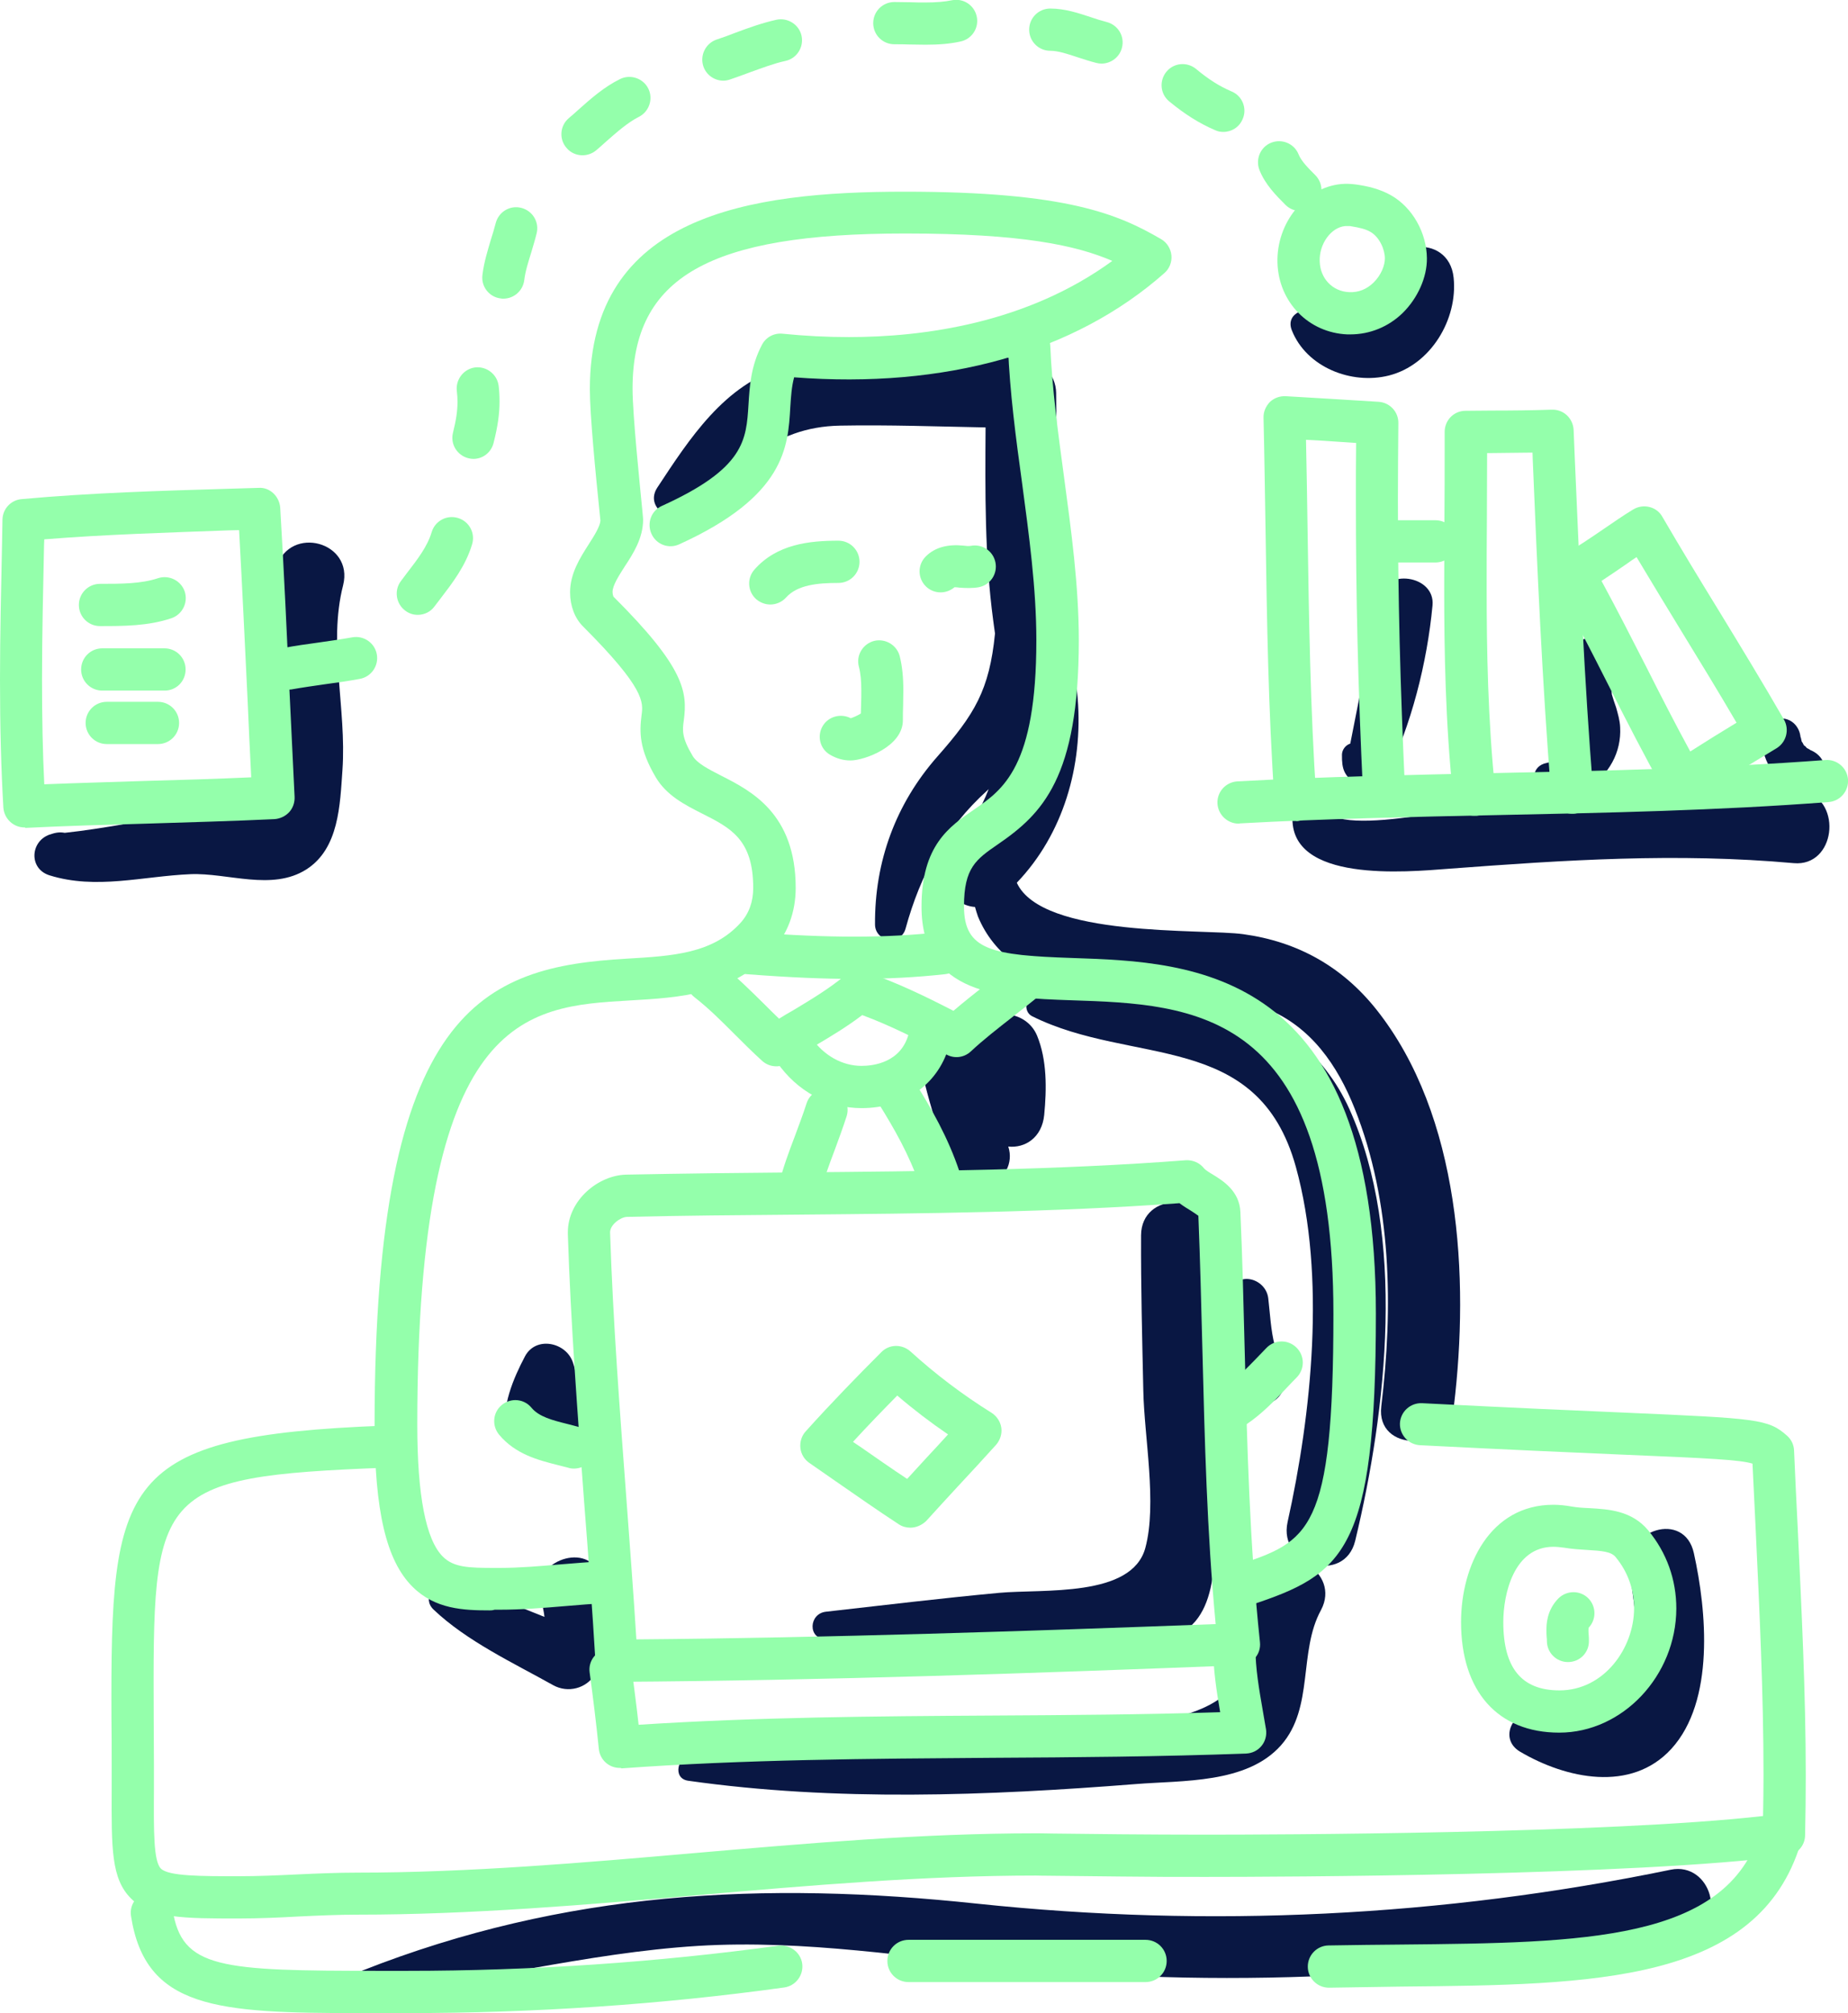
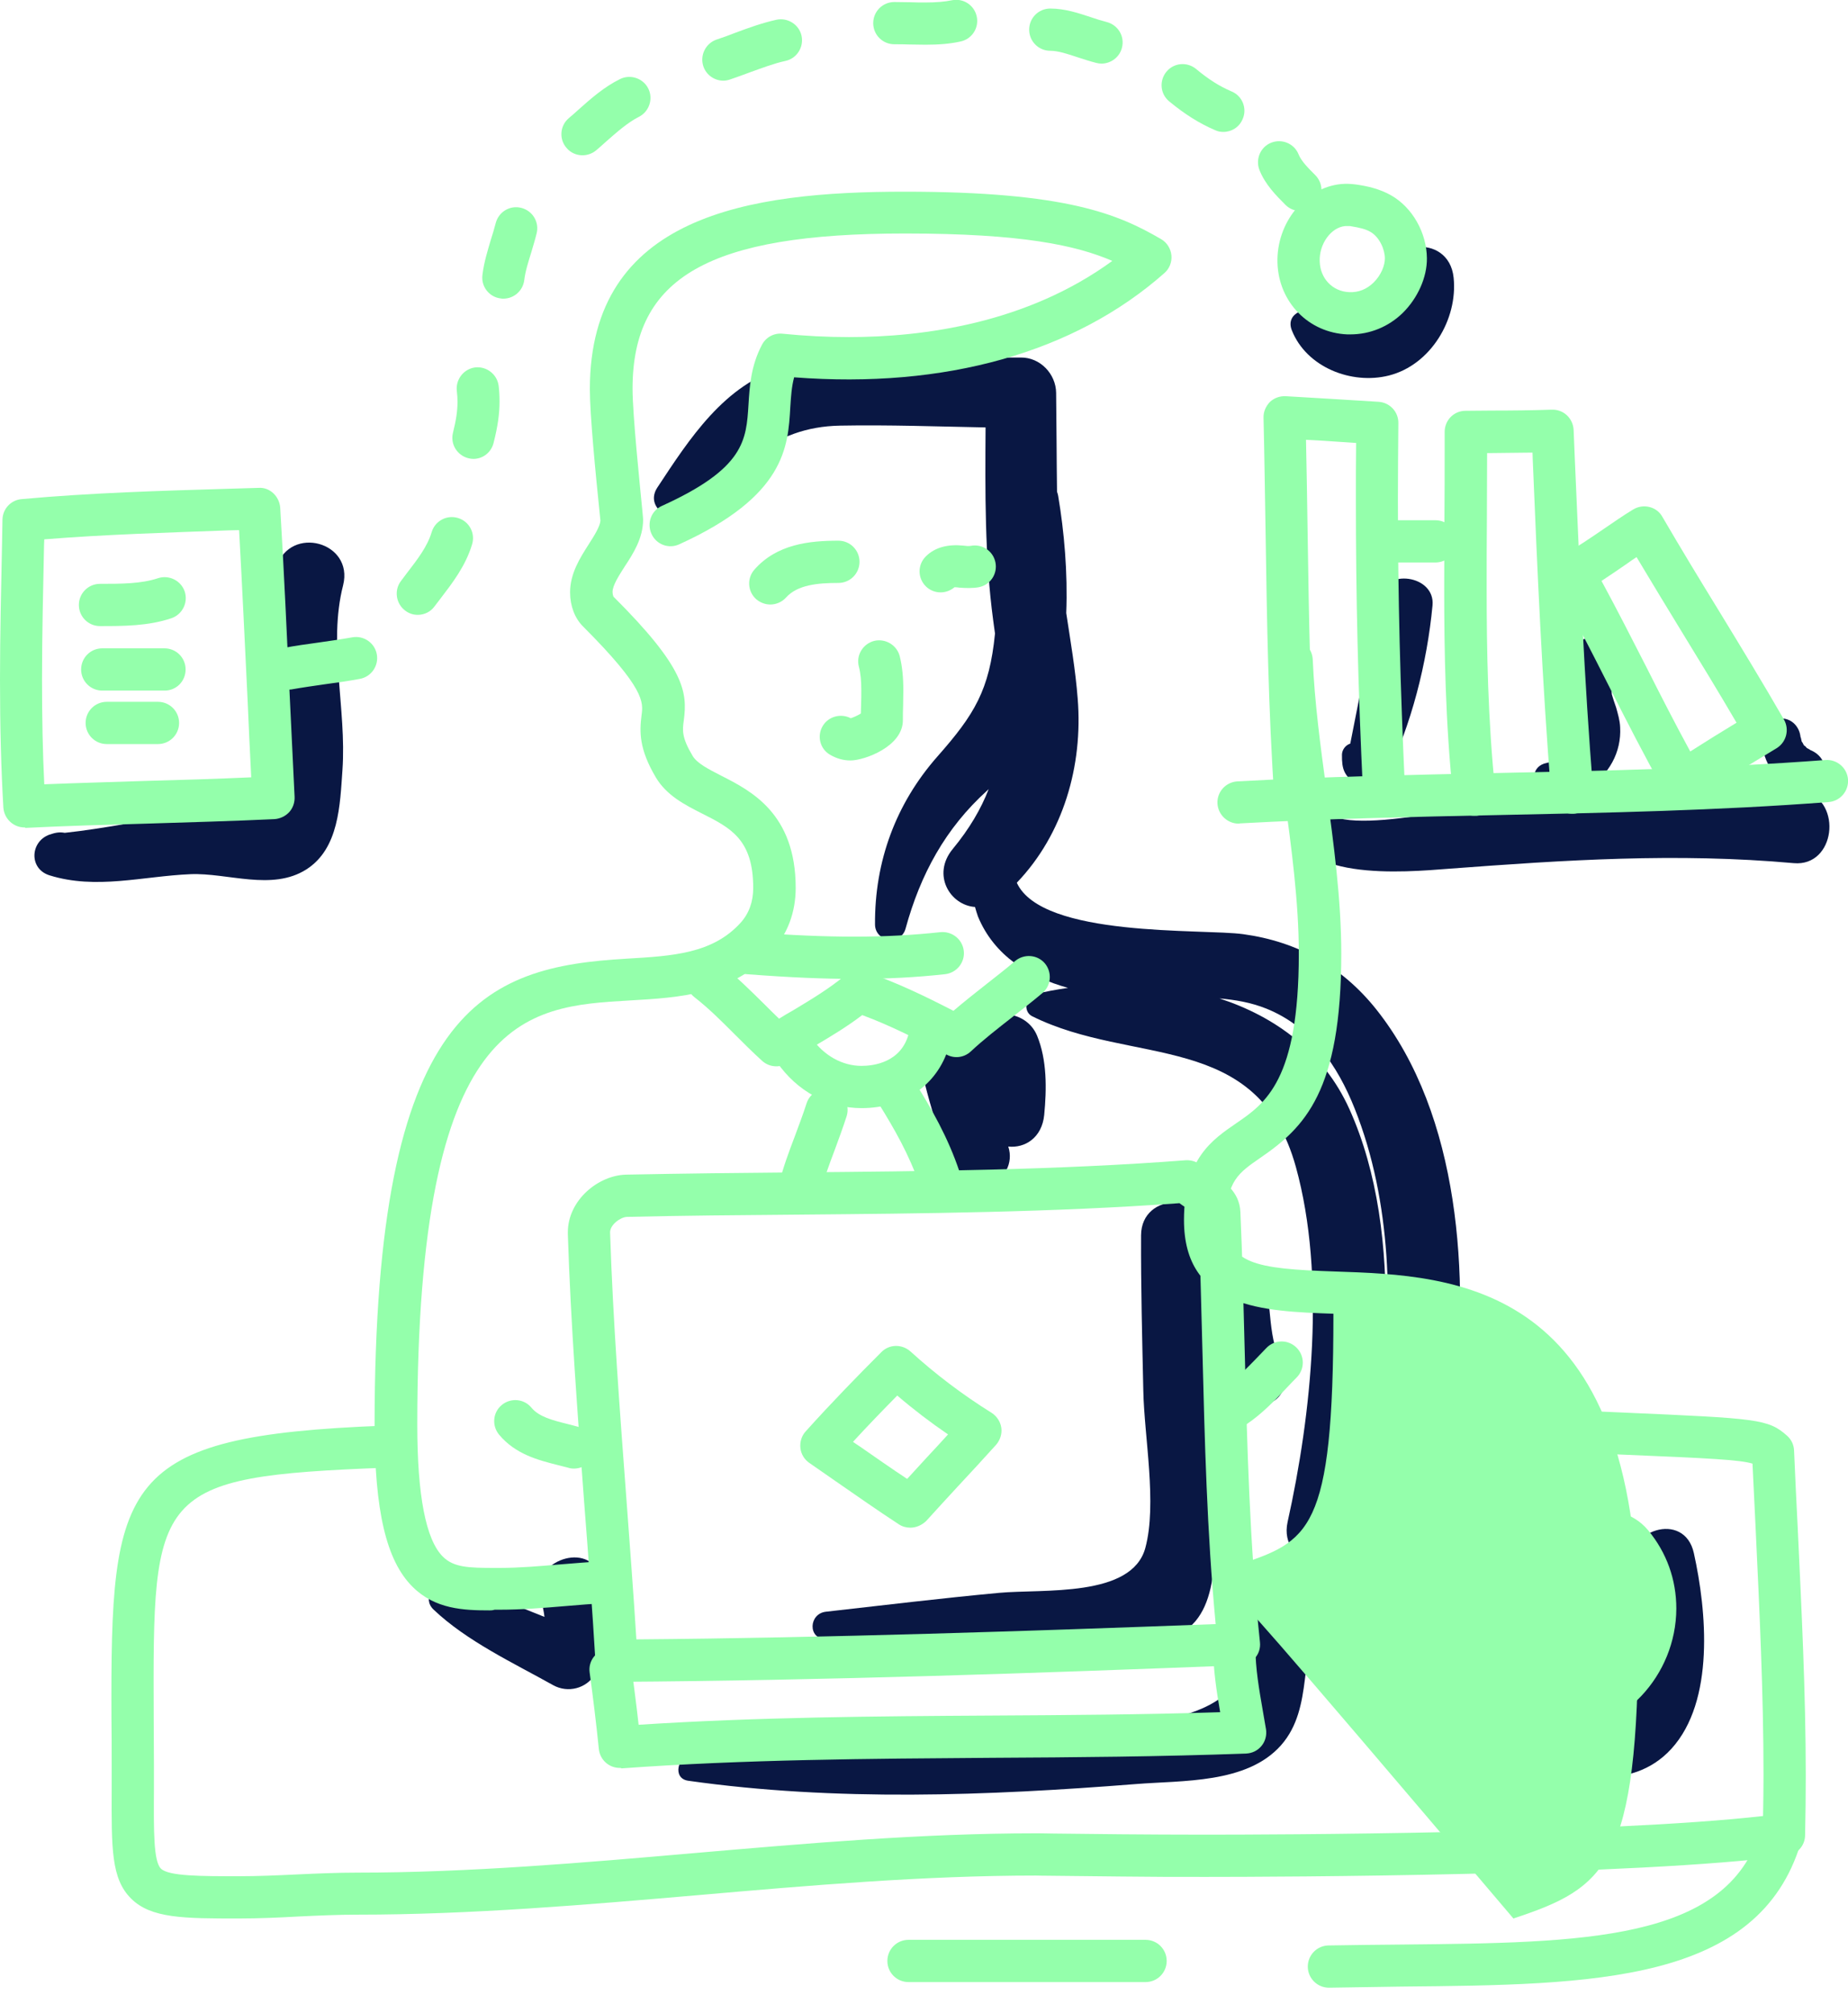
<svg xmlns="http://www.w3.org/2000/svg" id="Layer_1" x="0px" y="0px" viewBox="0 0 82.24 89.58" style="enable-background:new 0 0 82.24 89.58;" xml:space="preserve">
  <style type="text/css"> .st0{fill:#091743;} .st1{fill:#94FFAB;} .st2{fill:none;} </style>
  <g>
    <g>
-       <path class="st0" d="M74.35,83.2c-10.18,2.1-20.54,2.6-30.87,1.51c-9.5-1.01-18.35-0.57-27.36,2.98c-0.5,0.2-0.51,1.1,0.14,1.04 c4.96-0.5,9.81-1.83,14.8-2.14c4.76-0.29,9.43,0.51,14.15,0.97c10,0.98,20.06,0.36,29.9-1.6C76.92,85.61,76.15,82.83,74.35,83.2z" />
-     </g>
+       </g>
    <g>
      <path class="st0" d="M56.24,70.14c-0.86,1.44-0.62,2.71-1.06,4.23c-0.76,2.65-6.42,2.43-8.83,2.64 c-5.18,0.44-10.39,0.55-15.57,1.05c-0.61,0.06-0.88,1.07-0.16,1.18c6.57,0.93,13.3,0.67,19.91,0.15c2.09-0.17,4.96-0.01,6.48-1.73 c1.48-1.68,0.76-4.16,1.78-6.02C59.68,69.96,57.21,68.51,56.24,70.14z" />
    </g>
    <g>
      <path class="st0" d="M61.25,44.92c-1.52-1.91-3.51-3.02-5.92-3.35c-1.79-0.25-8.96,0.17-10.08-2.29c2.07-2.16,2.95-5.21,2.71-8.19 c-0.1-1.29-0.32-2.55-0.51-3.81c0.07-1.8-0.09-3.62-0.36-5.22c-0.01-0.06-0.03-0.12-0.05-0.18c-0.02-1.47-0.02-2.94-0.04-4.4 c-0.01-0.84-0.71-1.58-1.57-1.57c-3.33,0.04-7.33-0.51-10.56,0.43c-2.63,0.76-4.19,3.19-5.62,5.36c-0.58,0.89,0.67,1.69,1.39,1.08 c2.19-1.86,3.65-3.79,6.76-3.84c2.15-0.04,4.31,0.04,6.46,0.08c-0.02,2.87-0.04,5.76,0.34,8.59c0.03,0.2,0.05,0.39,0.08,0.58 c-0.25,2.52-0.91,3.6-2.56,5.47c-1.86,2.11-2.8,4.68-2.78,7.48c0.01,0.78,1.15,0.95,1.36,0.18c0.66-2.41,1.77-4.46,3.63-6.14 c0.02-0.02,0.05-0.04,0.07-0.07c-0.34,0.88-0.85,1.76-1.61,2.68c-0.93,1.14-0.11,2.49,1,2.57c0.04,0.14,0.08,0.28,0.13,0.42 c0.72,1.75,2.28,2.7,4.01,3.18c-0.5,0.07-0.99,0.16-1.47,0.28c-0.43,0.11-0.54,0.77-0.13,0.98c4.47,2.23,10.05,0.6,11.74,6.71 c1.34,4.85,0.7,10.99-0.37,15.8c-0.43,1.95,2.54,2.79,3.01,0.83c1.4-5.82,2.28-13.58-0.26-19.21c-1.15-2.54-3.29-4.11-5.78-4.92 c0.71,0.06,1.4,0.18,2.08,0.45c1.99,0.8,3.17,2.52,3.94,4.46c1.65,4.15,1.71,8.87,1.18,13.24c-0.25,2.06,2.98,2.04,3.23,0 C65.39,56.87,65,49.64,61.25,44.92z" />
    </g>
    <g>
      <path class="st0" d="M80.3,35.2c0.35-0.01,0.68-0.18,0.84-0.56c0.23-0.55-0.08-1.09-0.62-1.28c0.13,0.05-0.03-0.03-0.12-0.08 c0-0.02-0.11-0.12-0.12-0.11C80.25,33.1,80.19,33,80.18,33c-0.02-0.09-0.06-0.29-0.05-0.17c-0.03-0.46-0.37-0.86-0.86-0.86 c-0.48,0-0.85,0.39-0.86,0.86c-0.02,0.9,0.49,1.8,1.29,2.22l-0.09-0.02c-0.31-0.08-0.61-0.06-0.87,0.04 c-2.69-0.2-5.38-0.2-8.06-0.01c0.44-0.28,0.82-0.68,1.07-1.14c0.26-0.47,0.38-1.02,0.35-1.55c-0.01-0.31-0.1-0.6-0.18-0.89 c-0.07-0.19-0.13-0.38-0.19-0.58c0-0.05-0.01-0.09-0.01-0.13c1.44-0.76,0.12-3.04-1.39-2.26c-1.07,0.55-1.38,1.8-1.01,2.89 c0.16,0.47,0.62,0.99,0.63,1.49c0.01,0.66-0.57,0.95-1.12,1.06c-0.7,0.14-0.69,0.91-0.28,1.31c-2.4,0.42-8.96,2.14-9.69,0.69 c-0.34-0.68-1.3-0.3-1.34,0.36c-0.16,2.99,5.1,2.49,6.93,2.35c5.2-0.39,10.16-0.72,15.38-0.25C81.67,38.57,82.01,35.69,80.3,35.2z " />
    </g>
    <g>
      <path class="st0" d="M12.31,25.22c-0.48,1.49-0.42,2.91-0.29,4.46c0.12,1.5,0.78,4.75-0.17,6.01c-0.55,0.72-0.84,0.42-1.78,0.41 c-0.66,0-1.31,0.06-1.96,0.15c-1.76,0.25-3.46,0.62-5.23,0.81c-0.21-0.04-0.39-0.02-0.68,0.08c-0.86,0.31-0.92,1.52,0,1.81 c2.08,0.65,4.15,0.04,6.27-0.05c1.66-0.07,3.63,0.76,5.16-0.21c1.46-0.93,1.5-2.88,1.61-4.43c0.19-2.72-0.65-5.57,0.03-8.22 C15.75,24.11,12.92,23.35,12.31,25.22z" />
    </g>
    <g>
      <path class="st0" d="M46.15,46.08c-0.51-1.22-2.35-1.29-2.64-0.01c-0.37-0.02-0.72,0.09-1,0.34c-0.02-0.04-0.04-0.08-0.07-0.11 c-0.55-0.83-1.69-0.28-1.54,0.65c0.17,1.12,0.51,2.22,0.84,3.32c0.11,0.66,0.31,1.31,0.61,1.94c0.73,1.54,3.02,0.33,2.52-1.19 c0.74,0.08,1.5-0.39,1.6-1.41C46.58,48.46,46.6,47.17,46.15,46.08z" />
    </g>
    <g>
      <path class="st0" d="M75.38,69.11c-0.42-1.91-3.11-1.04-2.86,0.79c0.23,1.69,0.62,3.92-0.07,5.55c-0.69,1.63-2.71,0.96-4.06,0.74 c-1.02-0.17-1.74,1.17-0.74,1.76c2.04,1.2,4.94,1.83,6.73-0.13C76.32,75.69,75.95,71.68,75.38,69.11z" />
    </g>
    <g>
      <path class="st0" d="M53.92,65.35c-0.02-3.46,0-6.92-0.11-10.38c-0.06-1.94-3.02-1.96-3.03,0c-0.01,2.31,0.05,4.61,0.1,6.92 c0.04,2.04,0.62,5.03,0.09,6.99c-0.6,2.22-4.55,1.82-6.51,2c-2.58,0.24-5.14,0.55-7.71,0.84c-0.76,0.09-0.81,1.21,0,1.22 c3.36,0.06,6.72,0.11,10.08,0.1c1.7-0.01,5.05,0.67,6.37-0.9C54.52,70.58,53.93,67.17,53.92,65.35z" />
    </g>
    <g>
      <path class="st0" d="M26.68,70.02c-0.65-1.49-3.16-0.43-2.63,1.11c0.1,0.3,0.15,0.57,0.18,0.82c-1.41-0.56-2.84-1.18-4.28-1.47 c-0.63-0.13-1.18,0.64-0.66,1.14c1.48,1.41,3.56,2.38,5.33,3.37c0.65,0.36,1.48,0.15,1.86-0.49 C27.33,73.09,27.33,71.5,26.68,70.02z" />
    </g>
    <g>
-       <path class="st0" d="M26.89,61.81c-0.25-0.44-0.76-0.67-1.25-0.64c-0.04-0.18-0.08-0.36-0.14-0.53c-0.29-0.91-1.65-1.21-2.14-0.28 c-0.51,0.97-1.07,2.26-0.83,3.38c0.14,0.64,0.88,0.76,1.35,0.44c0.38,0.32,0.92,0.43,1.43,0.12c0.38-0.22,0.74-0.45,1.11-0.7 C27,63.2,27.26,62.45,26.89,61.81z" />
-     </g>
+       </g>
    <g>
      <path class="st0" d="M57.18,60.7c-0.04-0.35-0.22-0.63-0.45-0.82c-0.18-0.69-0.21-1.43-0.29-2.11c-0.11-0.91-1.44-1.26-1.71-0.23 c-0.33,1.3-0.1,2.51,0.06,3.81c0.19,1.53,2.32,1.6,2.43,0C57.23,61.12,57.2,60.93,57.18,60.7z" />
    </g>
    <g>
      <path class="st0" d="M61.35,26.61c-0.39,2.17-0.84,4.32-1.26,6.48c-0.2,0.06-0.36,0.26-0.37,0.48c-0.01,0.68,0.1,0.94,0.65,1.35 c0.39,0.29,1.09,0.08,1.3-0.34c1.14-2.31,1.84-5.09,2.08-7.64C63.88,25.58,61.59,25.26,61.35,26.61z" />
    </g>
    <g>
      <path class="st0" d="M64.69,12.36c-0.21-2.08-3.28-1.67-2.83,0.38c0.16,0.71-0.22,1.4-0.85,1.73c-0.82,0.43-1.6,0-2.26-0.51 c-0.51-0.4-1.58-0.06-1.26,0.74c0.65,1.64,2.65,2.43,4.32,2.01C63.67,16.24,64.88,14.21,64.69,12.36z" />
    </g>
    <g>
      <path class="st1" d="M27.44,74.84c-0.5,0-0.91-0.39-0.94-0.88c-0.14-2.36-0.32-4.75-0.5-7.06c-0.29-3.91-0.6-7.96-0.73-11.98 c0-0.01,0-0.07,0-0.08c0-1.44,1.36-2.54,2.59-2.57c2.53-0.05,5.11-0.08,7.59-0.1c5.69-0.05,11.58-0.1,17.32-0.54 c0.32-0.02,0.63,0.12,0.82,0.37c0.05,0.06,0.25,0.19,0.39,0.27c0.44,0.27,1.18,0.73,1.22,1.66c0.09,2.04,0.14,4.1,0.19,6.1 c0.11,4.27,0.22,8.69,0.68,13.04c0.03,0.26-0.05,0.52-0.22,0.71c-0.17,0.2-0.41,0.31-0.67,0.32 C46.25,74.45,36.76,74.78,27.44,74.84z M52.49,53.54c-5.66,0.41-11.43,0.46-17.02,0.51c-2.48,0.02-5.05,0.04-7.57,0.1 c-0.28,0.01-0.75,0.34-0.75,0.69c0.13,3.99,0.44,8.02,0.73,11.91c0.15,2.03,0.31,4.12,0.44,6.2c8.65-0.07,17.45-0.37,25.78-0.68 c-0.39-4.1-0.49-8.21-0.59-12.19c-0.05-1.96-0.1-3.99-0.18-5.98c-0.08-0.06-0.23-0.16-0.34-0.23 C52.84,53.78,52.66,53.67,52.49,53.54z" />
    </g>
    <g>
      <path class="st1" d="M27.58,78.67c-0.48,0-0.88-0.36-0.93-0.84c-0.12-1.18-0.27-2.39-0.41-3.41c-0.07-0.51,0.29-0.98,0.81-1.05 c0.52-0.07,0.98,0.29,1.05,0.81c0.1,0.78,0.22,1.66,0.32,2.57c5.25-0.34,10.55-0.38,15.67-0.41c3.34-0.02,6.79-0.04,10.21-0.15 c-0.16-0.93-0.31-1.89-0.31-2.87c0-0.2,0.01-0.4,0.02-0.59c0.03-0.52,0.48-0.91,1-0.87c0.52,0.04,0.91,0.48,0.87,1 c-0.01,0.16-0.01,0.31-0.01,0.47c0,0.91,0.16,1.83,0.33,2.81c0.05,0.27,0.09,0.54,0.14,0.81c0.04,0.26-0.03,0.54-0.2,0.74 c-0.17,0.21-0.42,0.33-0.69,0.34c-3.79,0.14-7.62,0.17-11.33,0.19c-5.39,0.04-10.97,0.07-16.46,0.47 C27.63,78.67,27.6,78.67,27.58,78.67z" />
    </g>
    <g>
      <path class="st1" d="M40.51,67.98c-0.18,0-0.36-0.05-0.51-0.15c-0.95-0.62-1.89-1.28-2.8-1.91c-0.39-0.27-0.79-0.55-1.18-0.82 c-0.22-0.15-0.37-0.39-0.4-0.66c-0.03-0.27,0.05-0.54,0.23-0.74c1.15-1.28,2.35-2.51,3.37-3.53c0.35-0.36,0.92-0.37,1.3-0.03 c1.1,1,2.31,1.92,3.61,2.73c0.23,0.15,0.39,0.39,0.43,0.66c0.04,0.27-0.05,0.55-0.23,0.76c-0.56,0.62-1.13,1.24-1.7,1.85 c-0.47,0.51-0.94,1.02-1.41,1.54C41.02,67.87,40.77,67.98,40.51,67.98z M37.96,64.16c0.1,0.07,0.2,0.14,0.31,0.21 c0.69,0.48,1.39,0.97,2.1,1.44c0.29-0.32,0.59-0.64,0.88-0.96c0.32-0.34,0.63-0.68,0.94-1.02c-0.79-0.54-1.55-1.12-2.26-1.73 C39.3,62.74,38.62,63.44,37.96,64.16z" />
    </g>
    <g>
      <path class="st1" d="M21.79,71.66c-1.15,0-2.43-0.05-3.43-1.05c-1.17-1.16-1.69-3.38-1.69-7.2c0-18.62,4.86-20.38,11.21-20.75 c2.05-0.12,3.83-0.22,5.08-1.6c0.37-0.41,0.56-0.93,0.56-1.55c0-2.16-1.01-2.67-2.28-3.31c-0.77-0.39-1.57-0.8-2.05-1.6 c-0.76-1.28-0.73-2.04-0.64-2.77c0.08-0.58,0.16-1.19-2.61-3.96c-0.36-0.36-0.57-0.91-0.57-1.51c0-0.84,0.44-1.53,0.83-2.14 c0.25-0.39,0.5-0.79,0.52-1.05l-0.03-0.3c-0.19-1.84-0.44-4.43-0.44-5.55c0-7.74,7.08-8.79,14.01-8.79c7.2,0,9.5,1,11.41,2.11 c0.26,0.15,0.43,0.42,0.46,0.72c0.03,0.3-0.09,0.6-0.31,0.79c-3.99,3.53-9.76,5.16-16.48,4.64c-0.11,0.41-0.14,0.85-0.17,1.33 c-0.1,1.77-0.23,3.96-4.94,6.1c-0.47,0.22-1.03,0.01-1.24-0.47c-0.21-0.47-0.01-1.03,0.47-1.24c3.68-1.67,3.75-2.92,3.85-4.51 c0.05-0.8,0.1-1.71,0.6-2.66c0.18-0.34,0.54-0.53,0.92-0.49c0.99,0.1,1.98,0.15,2.94,0.15c3.32,0,7.92-0.61,11.73-3.39 c-1.6-0.69-4.01-1.22-9.22-1.22c-8.73,0-12.13,1.94-12.13,6.91c0,1.16,0.33,4.32,0.43,5.36c0.03,0.28,0.04,0.45,0.04,0.46 c0,0.82-0.43,1.5-0.82,2.09c-0.26,0.41-0.54,0.84-0.54,1.13c0,0.1,0.03,0.19,0.04,0.21c3.17,3.16,3.3,4.24,3.13,5.51 c-0.06,0.43-0.1,0.75,0.39,1.57c0.2,0.34,0.7,0.59,1.28,0.89c1.32,0.67,3.31,1.68,3.31,4.99c0,1.08-0.36,2.05-1.05,2.81 c-1.77,1.94-4.1,2.07-6.35,2.2c-4.64,0.27-9.44,0.55-9.44,18.88c0,3.14,0.38,5.12,1.14,5.87c0.48,0.48,1.15,0.5,2.3,0.5l0.22,0 c0.9,0,1.8-0.08,2.75-0.16c0.62-0.05,1.23-0.1,1.85-0.14c0.52-0.01,0.96,0.37,0.98,0.89c0.03,0.52-0.37,0.96-0.89,0.98 c-0.59,0.03-1.19,0.08-1.78,0.13c-0.95,0.08-1.93,0.16-2.91,0.16l-0.22,0C21.92,71.66,21.85,71.66,21.79,71.66z" />
    </g>
    <g>
-       <path class="st1" d="M55.35,71.47c-0.39,0-0.76-0.25-0.89-0.64c-0.16-0.49,0.1-1.02,0.59-1.18c3.21-1.07,4.29-1.43,4.29-11.19 c0-13.56-6.2-13.77-11.68-13.95c-3.12-0.11-6.65-0.23-6.65-4.17c0-2.72,1.24-3.56,2.33-4.31c1.3-0.89,2.78-1.91,2.78-7.54 c0-2.31-0.33-4.71-0.64-7.03c-0.27-1.96-0.54-4-0.62-5.99c-0.02-0.52,0.38-0.95,0.9-0.98c0.52-0.03,0.95,0.38,0.98,0.9 c0.08,1.91,0.35,3.9,0.61,5.82c0.32,2.38,0.66,4.85,0.66,7.28c0,6.12-1.63,7.73-3.6,9.08c-0.97,0.67-1.51,1.04-1.51,2.76 c0,1.96,1.25,2.18,4.84,2.3c5.37,0.18,13.49,0.46,13.49,15.83c0,10.57-1.43,11.59-5.56,12.96C55.55,71.46,55.45,71.47,55.35,71.47 z" />
+       <path class="st1" d="M55.35,71.47c-0.39,0-0.76-0.25-0.89-0.64c-0.16-0.49,0.1-1.02,0.59-1.18c3.21-1.07,4.29-1.43,4.29-11.19 c-3.12-0.11-6.65-0.23-6.65-4.17c0-2.72,1.24-3.56,2.33-4.31c1.3-0.89,2.78-1.91,2.78-7.54 c0-2.31-0.33-4.71-0.64-7.03c-0.27-1.96-0.54-4-0.62-5.99c-0.02-0.52,0.38-0.95,0.9-0.98c0.52-0.03,0.95,0.38,0.98,0.9 c0.08,1.91,0.35,3.9,0.61,5.82c0.32,2.38,0.66,4.85,0.66,7.28c0,6.12-1.63,7.73-3.6,9.08c-0.97,0.67-1.51,1.04-1.51,2.76 c0,1.96,1.25,2.18,4.84,2.3c5.37,0.18,13.49,0.46,13.49,15.83c0,10.57-1.43,11.59-5.56,12.96C55.55,71.46,55.45,71.47,55.35,71.47 z" />
    </g>
    <g>
      <path class="st1" d="M54.94,63.53c-0.3,0-0.6-0.15-0.78-0.42c-0.29-0.43-0.17-1.01,0.26-1.3c0.5-0.34,0.98-0.84,1.45-1.32 c0.17-0.18,0.34-0.35,0.5-0.52c0.37-0.37,0.96-0.37,1.33,0c0.37,0.37,0.37,0.96,0,1.33c-0.16,0.16-0.31,0.32-0.47,0.49 c-0.53,0.56-1.09,1.14-1.76,1.59C55.3,63.47,55.12,63.53,54.94,63.53z" />
    </g>
    <g>
      <path class="st1" d="M25.54,65.35c-0.09,0-0.17-0.01-0.26-0.04c-0.15-0.04-0.31-0.08-0.47-0.12c-0.83-0.21-1.87-0.47-2.6-1.35 c-0.33-0.4-0.28-0.99,0.12-1.32c0.4-0.33,0.99-0.28,1.32,0.12c0.34,0.41,0.94,0.56,1.62,0.73c0.18,0.05,0.35,0.09,0.53,0.14 c0.5,0.14,0.79,0.66,0.64,1.16C26.33,65.09,25.95,65.35,25.54,65.35z" />
    </g>
    <g>
      <path class="st1" d="M34.55,47.45c-0.23,0-0.45-0.08-0.63-0.24c-0.43-0.39-0.83-0.79-1.22-1.18c-0.6-0.6-1.17-1.17-1.8-1.66 c-0.41-0.32-0.48-0.91-0.16-1.32c0.32-0.41,0.91-0.48,1.32-0.16c0.72,0.57,1.35,1.2,1.97,1.81c0.21,0.21,0.42,0.42,0.64,0.63 c0.21-0.13,0.42-0.26,0.64-0.38c0.83-0.5,1.61-0.97,2.29-1.54c0.25-0.21,0.59-0.28,0.9-0.17c1.37,0.46,2.65,1.08,3.93,1.74 c0.49-0.42,0.99-0.81,1.47-1.19c0.43-0.34,0.86-0.67,1.28-1.03c0.4-0.33,0.99-0.28,1.32,0.11c0.33,0.4,0.28,0.99-0.11,1.32 c-0.44,0.37-0.89,0.72-1.34,1.07c-0.65,0.51-1.27,0.99-1.85,1.53c-0.29,0.27-0.72,0.33-1.07,0.14c-1.3-0.68-2.49-1.29-3.76-1.76 c-0.68,0.52-1.4,0.95-2.11,1.37c-0.4,0.24-0.81,0.48-1.2,0.74C34.91,47.4,34.73,47.45,34.55,47.45z" />
    </g>
    <g>
      <path class="st1" d="M38.05,43.56c-1.39,0-2.87-0.06-4.82-0.21c-0.52-0.04-0.9-0.49-0.87-1c0.04-0.52,0.49-0.91,1-0.87 c1.9,0.14,3.34,0.2,4.68,0.2c1.36,0,2.6-0.07,3.81-0.2c0.51-0.05,0.98,0.31,1.04,0.83c0.06,0.51-0.31,0.98-0.83,1.04 C40.79,43.49,39.48,43.56,38.05,43.56z" />
    </g>
    <g>
      <path class="st1" d="M34.28,26.9c-0.22,0-0.44-0.08-0.62-0.23c-0.39-0.34-0.43-0.93-0.09-1.32c1-1.14,2.45-1.29,3.74-1.29 c0.52,0,0.94,0.42,0.94,0.94s-0.42,0.94-0.94,0.94c-0.91,0-1.82,0.08-2.33,0.65C34.8,26.79,34.54,26.9,34.28,26.9z" />
    </g>
    <g>
      <path class="st1" d="M41.86,26.36c-0.24,0-0.48-0.09-0.66-0.27c-0.37-0.37-0.37-0.96,0-1.33c0.42-0.42,1.01-0.55,1.68-0.48 c0.11,0.01,0.21,0.03,0.32,0.01c0.51-0.1,1,0.23,1.1,0.74c0.1,0.51-0.23,1-0.74,1.1c-0.27,0.05-0.57,0.04-0.86,0.02 c-0.07-0.01-0.15-0.02-0.22-0.02C42.3,26.28,42.08,26.36,41.86,26.36z" />
    </g>
    <g>
      <path class="st1" d="M37.85,33.84c-0.33,0-0.63-0.09-0.92-0.26c-0.44-0.26-0.58-0.83-0.32-1.27c0.25-0.43,0.81-0.58,1.25-0.35 c0.1-0.03,0.31-0.12,0.45-0.21c0-0.13,0.01-0.27,0.01-0.4c0.01-0.21,0.01-0.41,0.01-0.62c0-0.44-0.03-0.77-0.11-1.07 c-0.13-0.5,0.18-1.01,0.68-1.14c0.5-0.12,1.01,0.18,1.14,0.68c0.11,0.45,0.16,0.92,0.16,1.53c0,0.23-0.01,0.45-0.01,0.68 c-0.01,0.21-0.01,0.41-0.01,0.62C40.2,33.22,38.46,33.84,37.85,33.84z" />
    </g>
    <g>
      <path class="st1" d="M38.34,49.31c-1.49,0-2.87-0.75-3.77-2.05c-0.3-0.42-0.19-1.01,0.23-1.31c0.43-0.3,1.01-0.19,1.31,0.23 c0.55,0.79,1.37,1.25,2.23,1.25c0.52,0,1.78-0.14,2.11-1.47c0.13-0.5,0.63-0.81,1.14-0.68c0.5,0.13,0.81,0.63,0.68,1.14 C41.82,48.2,40.31,49.31,38.34,49.31z" />
    </g>
    <g>
      <path class="st1" d="M35.56,53.91c-0.08,0-0.15-0.01-0.23-0.03c-0.5-0.13-0.81-0.63-0.68-1.14c0.19-0.77,0.46-1.49,0.73-2.2 c0.18-0.49,0.36-0.96,0.51-1.43c0.15-0.49,0.68-0.77,1.17-0.62c0.49,0.15,0.77,0.68,0.62,1.17c-0.17,0.53-0.36,1.04-0.54,1.53 c-0.26,0.69-0.5,1.33-0.66,2C36.36,53.62,35.98,53.91,35.56,53.91z" />
    </g>
    <g>
      <path class="st1" d="M41.81,53.37c-0.39,0-0.76-0.25-0.89-0.64c-0.45-1.34-1.14-2.53-1.81-3.61c-0.27-0.44-0.14-1.02,0.3-1.29 c0.44-0.27,1.02-0.14,1.29,0.3c0.74,1.18,1.49,2.48,2,4.01c0.16,0.49-0.1,1.02-0.59,1.19C42.01,53.36,41.91,53.37,41.81,53.37z" />
    </g>
    <g>
      <path class="st1" d="M1.09,36.82c-0.49,0-0.9-0.38-0.94-0.88C0.05,34.23,0,32.37,0,30.24c0-2.01,0.05-4.05,0.09-6.02l0.02-1.1 c0.01-0.48,0.38-0.87,0.85-0.91c3.07-0.28,6.17-0.37,9.18-0.46l1.36-0.04c0.5-0.04,0.93,0.37,0.97,0.88 c0.17,2.84,0.3,5.73,0.43,8.52c0.07,1.45,0.14,2.9,0.21,4.35c0.01,0.25-0.07,0.49-0.24,0.68c-0.17,0.18-0.4,0.29-0.65,0.31 c-1.89,0.09-3.82,0.14-5.68,0.2c-1.77,0.05-3.61,0.1-5.41,0.19C1.12,36.82,1.11,36.82,1.09,36.82z M1.97,24l-0.01,0.25 c-0.04,1.96-0.09,3.99-0.09,5.98c0,1.71,0.03,3.25,0.1,4.67c1.51-0.06,3.03-0.1,4.51-0.15c1.54-0.04,3.13-0.09,4.7-0.16 c-0.06-1.14-0.11-2.27-0.16-3.41c-0.12-2.49-0.24-5.06-0.38-7.59l-0.45,0.01C7.5,23.7,4.71,23.78,1.97,24z" />
    </g>
    <g>
      <path class="st1" d="M4.45,27.86c-0.52,0-0.94-0.42-0.94-0.94c0-0.52,0.42-0.94,0.94-0.94c0.94,0,1.83,0,2.58-0.25 c0.49-0.16,1.02,0.1,1.19,0.59c0.16,0.49-0.1,1.02-0.59,1.19C6.59,27.86,5.5,27.86,4.45,27.86z" />
    </g>
    <g>
      <path class="st1" d="M7.33,30.73H4.55c-0.52,0-0.94-0.42-0.94-0.94s0.42-0.94,0.94-0.94h2.77c0.52,0,0.94,0.42,0.94,0.94 S7.85,30.73,7.33,30.73z" />
    </g>
    <g>
      <path class="st1" d="M7.03,33.11H4.75c-0.52,0-0.94-0.42-0.94-0.94c0-0.52,0.42-0.94,0.94-0.94h2.28c0.52,0,0.94,0.42,0.94,0.94 C7.97,32.69,7.55,33.11,7.03,33.11z" />
    </g>
    <g>
      <path class="st1" d="M57.65,36.53c-0.49,0-0.9-0.38-0.93-0.87c-0.28-4.05-0.34-8.12-0.4-12.06c-0.03-1.67-0.05-3.34-0.09-5.01 c-0.01-0.26,0.1-0.51,0.28-0.7c0.19-0.18,0.44-0.27,0.7-0.26c0.74,0.04,1.47,0.09,2.2,0.13c0.65,0.04,1.29,0.08,1.94,0.12 c0.5,0.03,0.89,0.45,0.88,0.95c-0.01,1.12-0.02,2.24-0.02,3.37c0,4.36,0.1,8.26,0.32,13.04c0.02,0.52-0.38,0.96-0.89,0.98 c-0.52,0.03-0.96-0.38-0.98-0.89c-0.23-4.82-0.32-8.74-0.32-13.13c0-0.83,0-1.66,0.01-2.49c-0.35-0.02-0.71-0.05-1.06-0.07 c-0.39-0.03-0.78-0.05-1.17-0.07c0.03,1.34,0.05,2.67,0.07,4.01c0.06,3.92,0.12,7.96,0.39,11.96c0.04,0.52-0.35,0.96-0.87,1 C57.69,36.53,57.67,36.53,57.65,36.53z" />
    </g>
    <g>
      <path class="st1" d="M65.6,36.3c-0.47,0-0.88-0.36-0.93-0.84c-0.35-3.29-0.4-6.54-0.4-9.29c0-1.03,0.01-2.06,0.01-3.09 c0.01-1.03,0.01-2.06,0.01-3.08l0-0.78c0-0.52,0.41-0.94,0.93-0.94c0.39,0,0.79-0.01,1.18-0.01c0.87,0,1.77-0.01,2.65-0.04 c0.53-0.02,0.95,0.38,0.98,0.9l0.05,1.23c0.22,5.08,0.42,9.87,0.82,14.84c0.04,0.52-0.34,0.97-0.86,1.01 c-0.53,0.03-0.97-0.34-1.01-0.86c-0.4-5-0.62-10.04-0.82-14.91l-0.01-0.3c-0.6,0.01-1.2,0.01-1.78,0.02c-0.08,0-0.16,0-0.24,0 c0,0.98-0.01,1.96-0.01,2.94c-0.01,1.03-0.01,2.05-0.01,3.08c0,2.7,0.05,5.89,0.39,9.09c0.06,0.52-0.32,0.98-0.83,1.03 C65.66,36.3,65.63,36.3,65.6,36.3z" />
    </g>
    <g>
      <path class="st1" d="M63.88,25.03H61.6c-0.52,0-0.94-0.42-0.94-0.94c0-0.52,0.42-0.94,0.94-0.94h2.28c0.52,0,0.94,0.42,0.94,0.94 C64.82,24.61,64.4,25.03,63.88,25.03z" />
    </g>
    <g>
      <path class="st1" d="M74.89,35.72c-0.07,0-0.14-0.01-0.21-0.03c-0.25-0.06-0.47-0.22-0.6-0.45c-0.88-1.56-1.7-3.17-2.49-4.73 c-0.76-1.5-1.55-3.06-2.39-4.55c-0.12-0.22-0.15-0.47-0.08-0.71c0.07-0.24,0.23-0.44,0.45-0.56c0.61-0.34,1.18-0.73,1.78-1.14 c0.44-0.3,0.87-0.6,1.33-0.88c0.22-0.13,0.47-0.17,0.72-0.11c0.25,0.06,0.46,0.22,0.58,0.44c0.81,1.39,1.66,2.79,2.49,4.14 c0.97,1.59,1.97,3.23,2.92,4.88c0.25,0.44,0.11,1-0.32,1.27l-0.56,0.34c-1.02,0.62-2.08,1.26-3.07,1.94 C75.26,35.67,75.07,35.72,74.89,35.72z M71.27,25.85c0.69,1.27,1.35,2.57,1.99,3.82c0.63,1.25,1.28,2.52,1.96,3.77 c0.69-0.44,1.38-0.87,2.06-1.28c-0.8-1.37-1.63-2.73-2.44-4.05c-0.66-1.08-1.34-2.2-2.01-3.32c-0.15,0.1-0.3,0.2-0.45,0.31 C72.02,25.35,71.65,25.6,71.27,25.85z" />
    </g>
    <g>
      <path class="st1" d="M55.12,36.65c-0.49,0-0.91-0.39-0.94-0.89c-0.03-0.52,0.37-0.96,0.89-0.99c3.85-0.21,7.73-0.29,11.48-0.37 c4.81-0.1,9.77-0.21,14.68-0.58c0.52-0.04,0.97,0.35,1.01,0.86c0.04,0.52-0.35,0.97-0.86,1.01c-4.95,0.38-9.95,0.48-14.78,0.58 c-3.74,0.08-7.61,0.16-11.42,0.37C55.16,36.65,55.14,36.65,55.12,36.65z" />
    </g>
    <g>
      <path class="st1" d="M60.09,14.88c-0.04,0-0.09,0-0.13,0c-1.72-0.07-3.06-1.43-3.11-3.19c-0.05-1.77,1.22-3.34,2.83-3.5 c0.22-0.02,0.44-0.01,0.67,0.02c0.49,0.07,1.05,0.19,1.57,0.49c0.94,0.54,1.57,1.66,1.58,2.79c0.01,0.85-0.41,1.78-1.08,2.44 C61.79,14.54,60.97,14.88,60.09,14.88z M59.94,10.06c-0.03,0-0.05,0-0.08,0c-0.63,0.06-1.16,0.8-1.13,1.57 c0.02,0.76,0.57,1.34,1.31,1.37c0.42,0.02,0.78-0.13,1.08-0.42c0.36-0.35,0.51-0.79,0.51-1.08c0-0.4-0.24-0.95-0.64-1.18 c-0.2-0.12-0.47-0.19-0.91-0.26C60.03,10.06,59.99,10.06,59.94,10.06z" />
    </g>
    <g>
      <path class="st1" d="M12.79,30.69c-0.44,0-0.84-0.32-0.92-0.77c-0.09-0.51,0.25-1,0.76-1.09c0.54-0.1,1.05-0.17,1.56-0.24 c0.49-0.07,0.98-0.14,1.49-0.23c0.51-0.09,1,0.25,1.09,0.76c0.09,0.51-0.25,1-0.76,1.09c-0.53,0.1-1.05,0.17-1.56,0.24 c-0.49,0.07-0.98,0.14-1.49,0.23C12.91,30.68,12.85,30.69,12.79,30.69z" />
    </g>
    <g>
      <path class="st1" d="M18.59,27.36c-0.2,0-0.39-0.06-0.56-0.19c-0.41-0.31-0.5-0.9-0.19-1.31l0.27-0.36 c0.47-0.61,0.91-1.18,1.1-1.82c0.15-0.5,0.67-0.78,1.17-0.63c0.5,0.15,0.78,0.67,0.63,1.17c-0.29,0.97-0.89,1.74-1.41,2.42 l-0.26,0.34C19.16,27.23,18.88,27.36,18.59,27.36z" />
    </g>
    <g>
      <path class="st1" d="M21.07,20.42c-0.08,0-0.15-0.01-0.23-0.03c-0.5-0.13-0.81-0.63-0.68-1.14c0.14-0.56,0.2-0.97,0.2-1.37 c0-0.16-0.01-0.31-0.03-0.48c-0.06-0.51,0.3-0.98,0.81-1.05c0.51-0.06,0.98,0.3,1.05,0.81c0.03,0.24,0.04,0.47,0.04,0.71 c0,0.55-0.08,1.11-0.26,1.82C21.87,20.13,21.49,20.42,21.07,20.42z" />
    </g>
    <g>
      <path class="st1" d="M22.4,13.29c-0.04,0-0.08,0-0.12-0.01c-0.51-0.06-0.88-0.53-0.81-1.05c0.07-0.57,0.23-1.07,0.37-1.55 c0.08-0.24,0.15-0.49,0.22-0.75c0.13-0.5,0.63-0.81,1.14-0.68c0.5,0.13,0.81,0.63,0.68,1.14c-0.07,0.29-0.16,0.57-0.24,0.85 c-0.13,0.42-0.26,0.82-0.31,1.23C23.27,12.94,22.87,13.29,22.4,13.29z" />
    </g>
    <g>
      <path class="st1" d="M25.92,6.91c-0.26,0-0.53-0.11-0.71-0.33c-0.34-0.39-0.29-0.99,0.1-1.32c0.13-0.11,0.27-0.23,0.4-0.35 c0.57-0.51,1.17-1.04,1.88-1.39c0.46-0.23,1.03-0.04,1.26,0.42c0.23,0.46,0.04,1.03-0.42,1.26c-0.49,0.25-0.97,0.67-1.48,1.12 c-0.14,0.13-0.28,0.25-0.42,0.37C26.35,6.84,26.13,6.91,25.92,6.91z" />
    </g>
    <g>
      <path class="st1" d="M32.19,3.59c-0.39,0-0.76-0.25-0.89-0.64c-0.16-0.49,0.1-1.02,0.59-1.19c0.28-0.09,0.55-0.19,0.83-0.3 c0.59-0.22,1.2-0.44,1.83-0.58c0.5-0.11,1.01,0.21,1.12,0.71c0.11,0.51-0.21,1.01-0.71,1.12c-0.51,0.11-1.03,0.31-1.59,0.51 c-0.3,0.11-0.59,0.22-0.89,0.32C32.39,3.57,32.29,3.59,32.19,3.59z" />
    </g>
    <g>
      <path class="st1" d="M41.18,1.99c-0.23,0-0.46-0.01-0.7-0.01c-0.22-0.01-0.45-0.01-0.68-0.01c-0.52,0-0.94-0.42-0.94-0.94 c0-0.52,0.42-0.94,0.94-0.94c0.25,0,0.49,0.01,0.73,0.01c0.22,0.01,0.43,0.01,0.65,0.01c0.48,0,0.85-0.03,1.19-0.1 c0.51-0.1,1,0.23,1.1,0.74c0.1,0.51-0.23,1-0.74,1.1C42.27,1.95,41.79,1.99,41.18,1.99z" />
    </g>
    <g>
      <path class="st1" d="M49.02,2.83c-0.08,0-0.15-0.01-0.23-0.03c-0.28-0.07-0.55-0.16-0.83-0.25c-0.45-0.15-0.87-0.29-1.22-0.29 c-0.52,0-0.94-0.42-0.94-0.94s0.42-0.94,0.94-0.94c0.66,0,1.27,0.21,1.82,0.39c0.23,0.08,0.46,0.15,0.69,0.21 c0.5,0.13,0.81,0.63,0.68,1.14C49.83,2.54,49.44,2.83,49.02,2.83z" />
    </g>
    <g>
      <path class="st1" d="M54.44,5.87c-0.12,0-0.25-0.02-0.37-0.08c-0.7-0.3-1.35-0.71-2.04-1.28c-0.4-0.33-0.45-0.92-0.12-1.32 c0.33-0.4,0.92-0.45,1.32-0.12c0.55,0.46,1.04,0.77,1.58,1c0.48,0.2,0.7,0.76,0.49,1.23C55.15,5.66,54.81,5.87,54.44,5.87z" />
    </g>
    <g>
      <path class="st1" d="M57.87,9.39c-0.24,0-0.48-0.09-0.66-0.27c-0.42-0.42-0.9-0.9-1.16-1.55c-0.19-0.48,0.04-1.03,0.52-1.22 c0.48-0.19,1.03,0.04,1.22,0.52c0.12,0.3,0.42,0.6,0.74,0.92c0.37,0.37,0.37,0.96,0,1.33C58.35,9.3,58.11,9.39,57.87,9.39z" />
    </g>
    <g>
      <path class="st1" d="M10.62,85.37c-2.43,0-3.9,0-4.79-0.89c-0.88-0.88-0.87-2.21-0.86-4.86l0-1.12c0-0.71,0-1.39-0.01-2.03 C4.92,65.89,5.29,63.89,17.09,63.44c0.52-0.02,0.95,0.38,0.97,0.9c0.02,0.52-0.38,0.95-0.9,0.97C6.8,65.71,6.8,66.32,6.84,76.46 c0,0.64,0.01,1.32,0.01,2.04l0,1.13c-0.01,1.85-0.02,3.19,0.31,3.52c0.34,0.34,1.79,0.34,3.47,0.34c0.86,0,1.74-0.04,2.59-0.08 c0.87-0.04,1.78-0.08,2.67-0.08c4.97,0,10.07-0.44,15.01-0.87c4.98-0.43,10.13-0.88,15.19-0.88c0.07,0,0.35,0,0.78,0.01 c1.41,0.02,4.35,0.05,6.69,0.05c0.01,0,0.02,0,0.03,0c3.12,0,17.93-0.04,24.87-0.83c0.01-0.61,0.02-1.21,0.02-1.82 c0-3.64-0.18-7.36-0.35-10.97c-0.05-0.97-0.09-1.93-0.14-2.89c-0.55-0.17-1.91-0.24-5.77-0.4c-2.15-0.09-5.07-0.22-9.03-0.42 c-0.52-0.03-0.91-0.47-0.89-0.98c0.03-0.52,0.47-0.91,0.98-0.89c3.96,0.2,6.87,0.33,9.02,0.42c5.91,0.26,6.39,0.28,7.23,1.03 c0.19,0.17,0.3,0.4,0.31,0.66c0.05,1.13,0.1,2.26,0.16,3.39c0.17,3.62,0.36,7.37,0.36,11.06c0,0.89-0.01,1.79-0.03,2.68 c-0.01,0.46-0.36,0.84-0.81,0.9c-6.65,0.89-22.65,0.94-25.87,0.94c-2.41,0.01-5.37-0.04-6.79-0.05c-0.42,0-0.69-0.01-0.76-0.01 c-4.98,0-10.09,0.44-15.02,0.87c-4.98,0.43-10.12,0.87-15.17,0.87c-0.86,0-1.74,0.04-2.59,0.08 C12.42,85.33,11.52,85.37,10.62,85.37z" />
    </g>
    <g>
      <path class="st1" d="M69.39,77.1c-2.74,0-4.37-1.84-4.37-4.92c0-2.52,1.29-5.22,4.11-5.22c0.27,0,0.54,0.03,0.82,0.08 c0.23,0.04,0.5,0.06,0.78,0.07c0.84,0.05,1.88,0.1,2.62,0.99c0.82,0.99,1.25,2.19,1.25,3.48C74.59,74.57,72.21,77.1,69.39,77.1z M69.13,68.83c-1.76,0-2.23,2.1-2.23,3.35c0,2.05,0.82,3.04,2.5,3.04c1.99,0,3.32-1.89,3.32-3.65c0-0.84-0.28-1.63-0.82-2.28 c-0.2-0.25-0.62-0.28-1.28-0.32c-0.33-0.02-0.66-0.04-1.01-0.1C69.45,68.85,69.28,68.83,69.13,68.83z" />
    </g>
    <g>
      <path class="st1" d="M69.78,73.96c-0.52,0-0.94-0.42-0.94-0.94c0-0.05,0-0.11-0.01-0.17c-0.01-0.1-0.01-0.21-0.01-0.32 c0-0.21,0-0.87,0.54-1.41c0.37-0.36,0.96-0.36,1.32,0c0.36,0.36,0.37,0.94,0.02,1.31c0,0.02-0.01,0.05-0.01,0.1 c0,0.07,0,0.14,0.01,0.21c0.01,0.1,0.01,0.19,0.01,0.28C70.72,73.54,70.3,73.96,69.78,73.96z" />
    </g>
    <g>
-       <path class="st1" d="M16,89.58c-6.33,0-9.53-0.19-10.17-4.32c-0.08-0.51,0.27-0.99,0.78-1.07c0.51-0.08,0.99,0.27,1.07,0.78 c0.41,2.64,2.11,2.73,9.26,2.73l1.16,0c5.59,0,11.15-0.38,16.54-1.12c0.51-0.06,0.99,0.29,1.06,0.8c0.07,0.51-0.29,0.99-0.8,1.06 c-5.47,0.76-11.13,1.14-16.8,1.14l-1.16,0C16.62,89.58,16.31,89.58,16,89.58z" />
-     </g>
+       </g>
    <g>
      <path class="st1" d="M50.98,88.2H40.43c-0.52,0-0.94-0.42-0.94-0.94c0-0.52,0.42-0.94,0.94-0.94h10.55c0.52,0,0.94,0.42,0.94,0.94 C51.92,87.78,51.5,88.2,50.98,88.2z" />
    </g>
    <g>
      <path class="st1" d="M59.14,88.45c-0.51,0-0.93-0.41-0.94-0.92c-0.01-0.52,0.4-0.95,0.92-0.96c1.1-0.02,2.19-0.03,3.25-0.04 c8.1-0.08,14.49-0.14,15.97-5.07c0.15-0.5,0.67-0.78,1.17-0.63c0.5,0.15,0.78,0.67,0.63,1.17c-1.88,6.25-9.23,6.32-17.75,6.4 C61.34,88.42,60.26,88.43,59.14,88.45z" />
    </g>
  </g>
</svg>